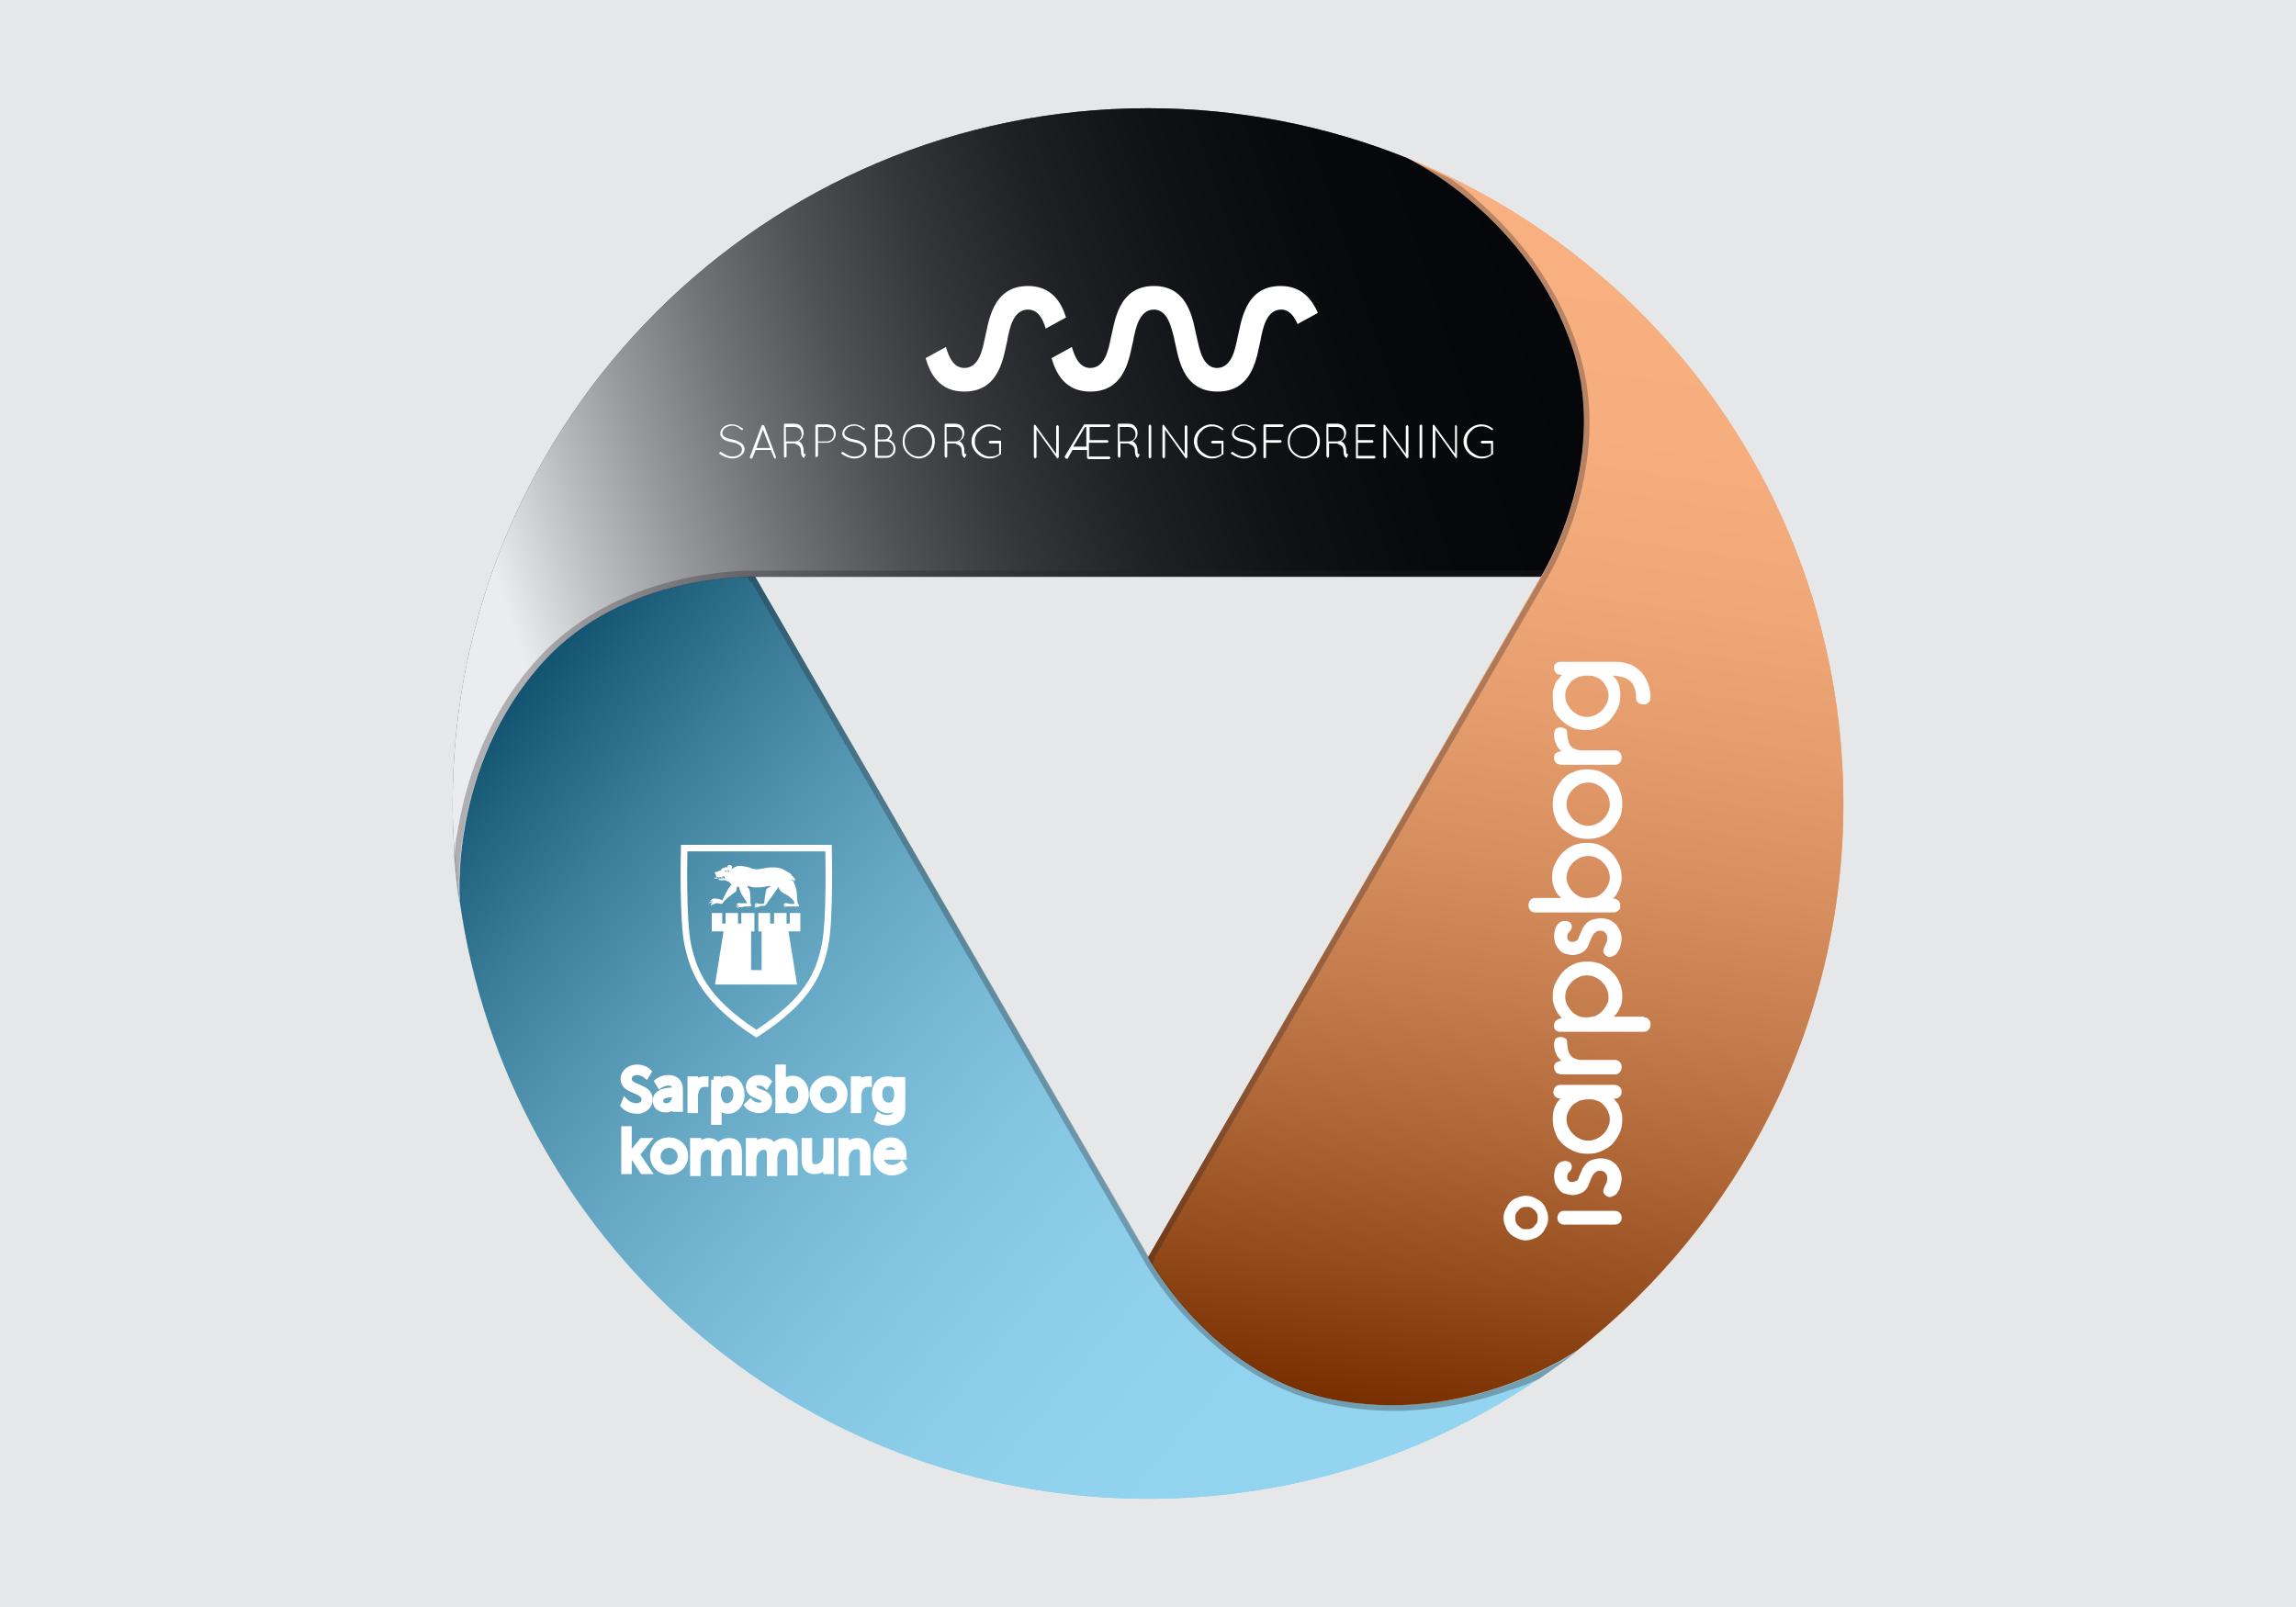
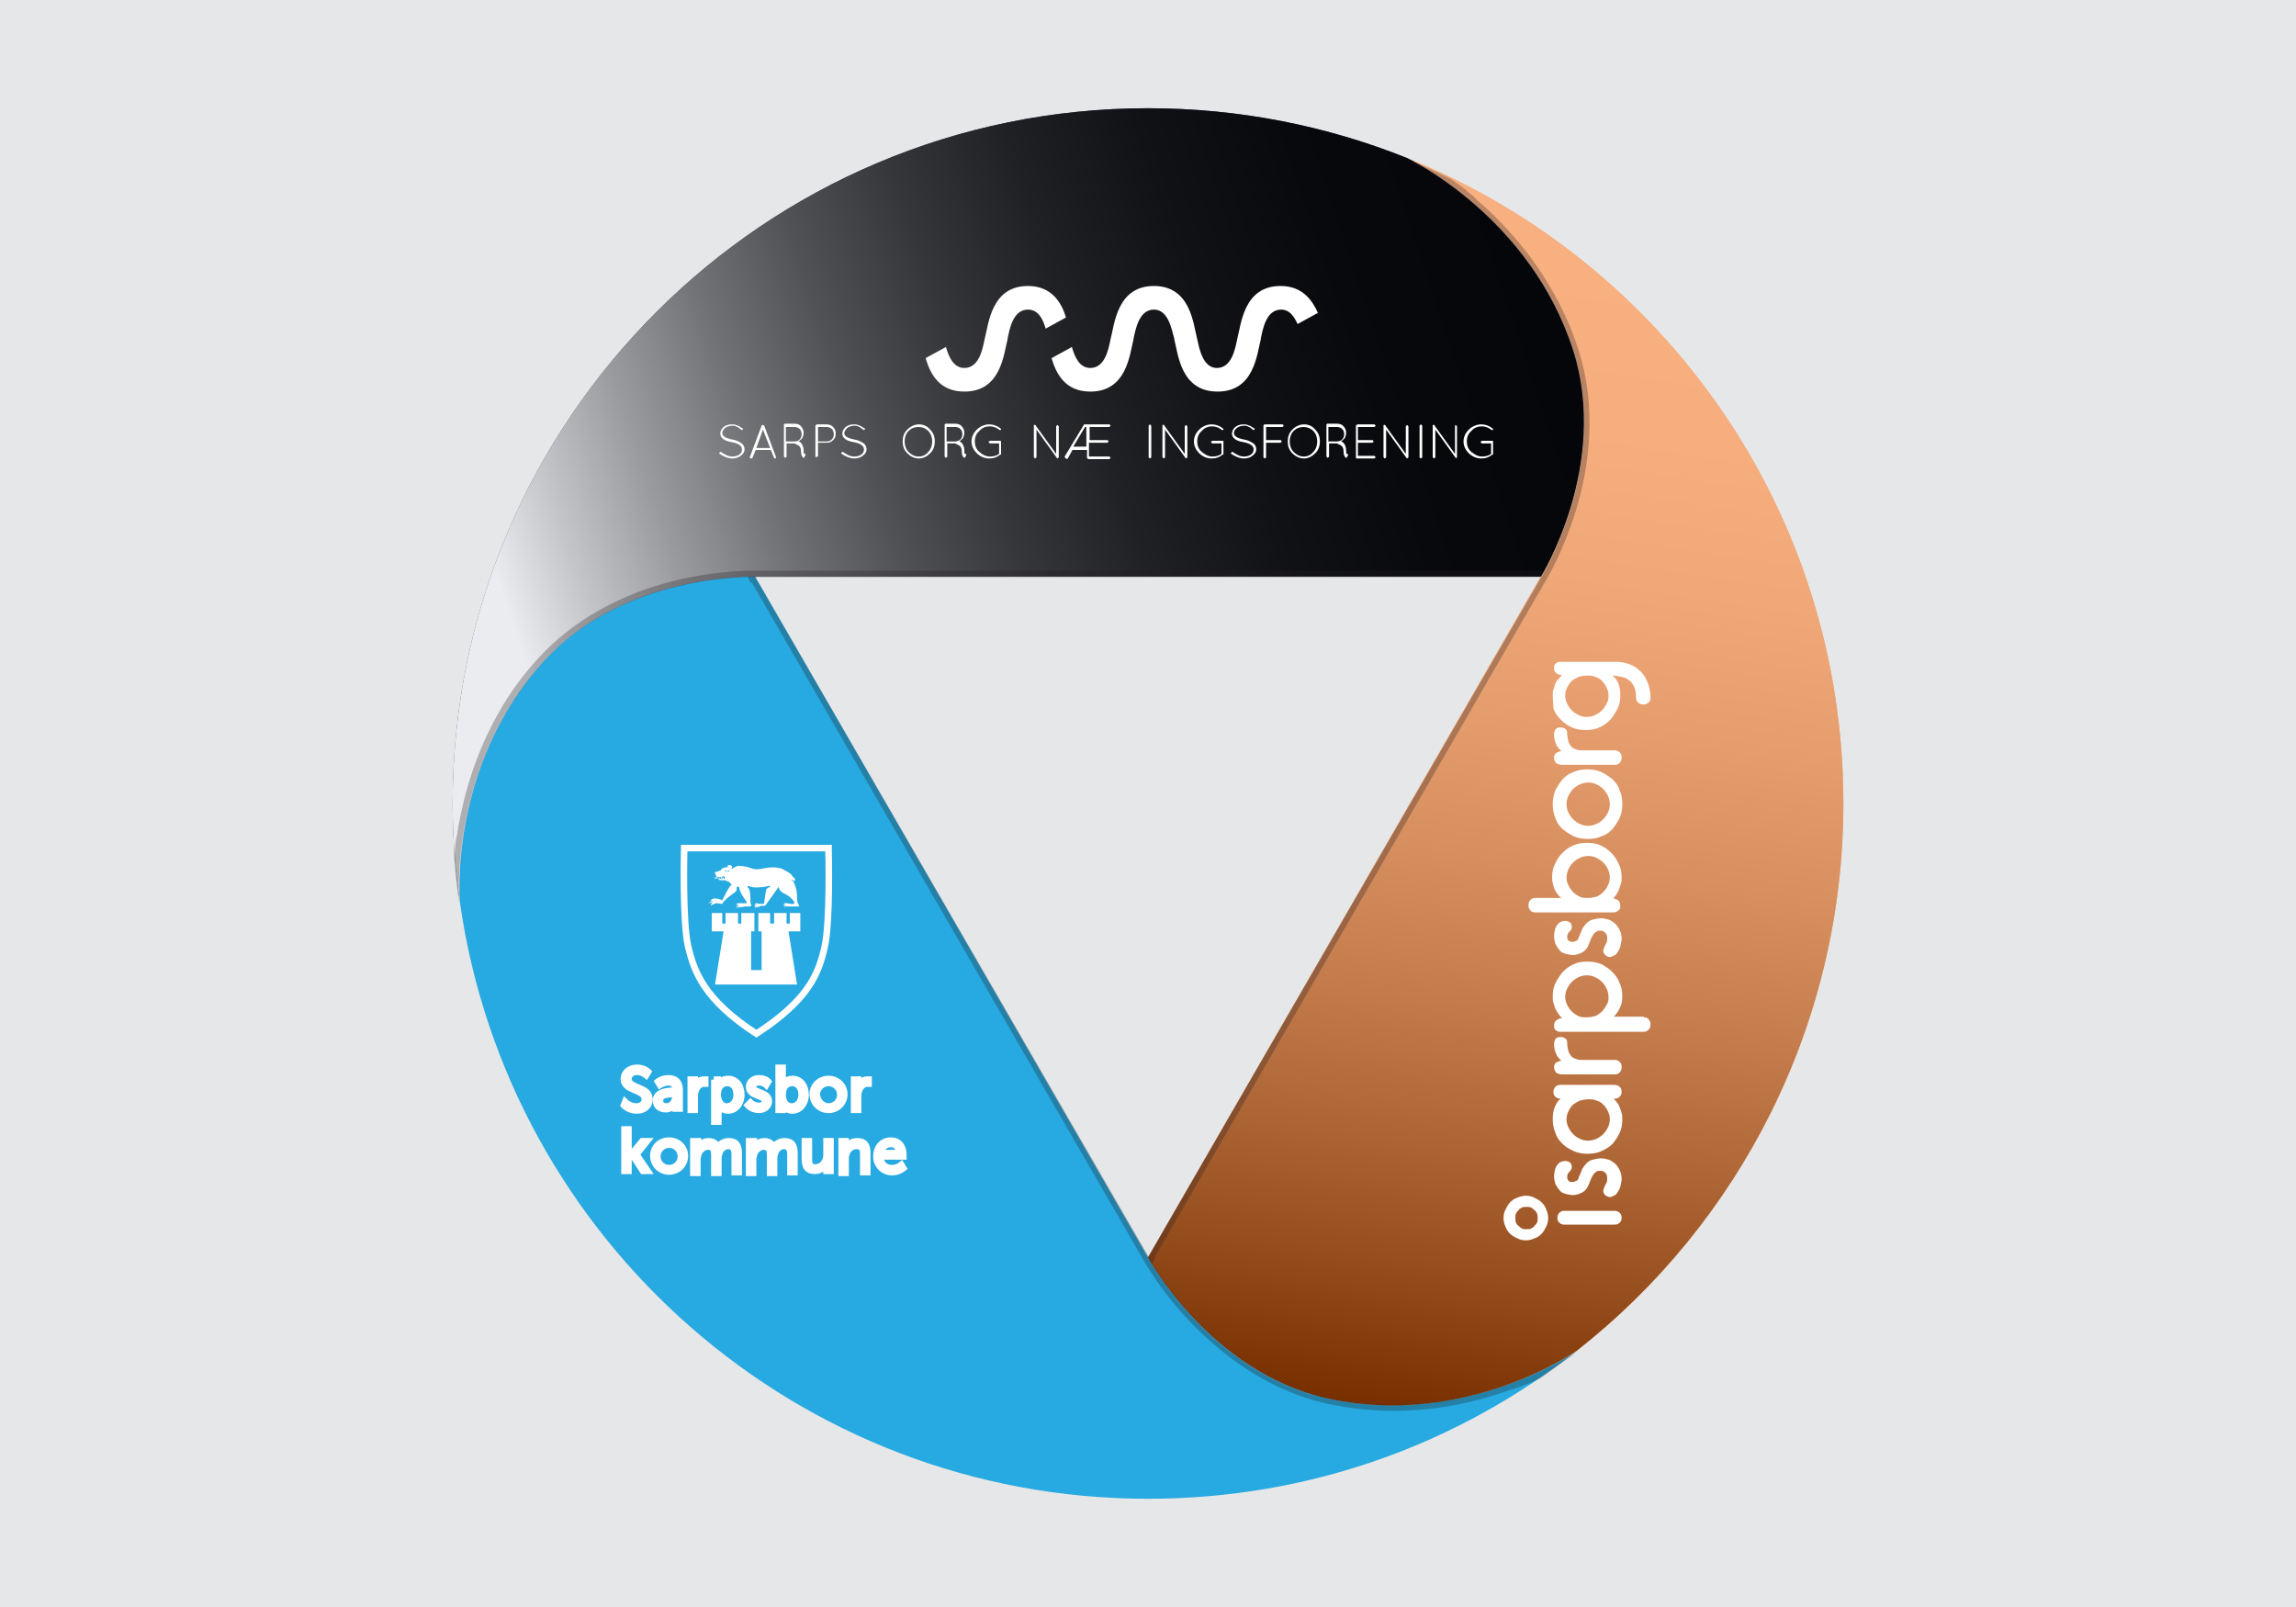
<svg xmlns="http://www.w3.org/2000/svg" version="1.1" id="Layer_1" x="0px" y="0px" viewBox="0 0 350 245" style="enable-background:new 0 0 350 245;" xml:space="preserve">
  <rect x="0" y="0" width="350" height="245" fill="#333333" stroke="none" />
  <style type="text/css">
	.st0{fill:#E6E7E8;stroke:#FFFFFF;stroke-miterlimit:10;}
	.st1{fill:#27AAE1;}
	.st2{fill:#F26101;}
	.st3{fill:#304269;}
	.st4{opacity:0.5;fill:url(#SVGID_1_);}
	.st5{opacity:0.5;fill:url(#SVGID_2_);}
	.st6{opacity:0.9;fill:url(#SVGID_3_);}
	.st7{opacity:0.3;}
	.st8{fill:#231F20;}
	.st9{fill:#FFFFFF;}
	.st10{fill-rule:evenodd;clip-rule:evenodd;fill:none;stroke:#FFFFFF;stroke-miterlimit:10;}
	.st11{fill-rule:evenodd;clip-rule:evenodd;fill:#FFFFFF;}
	.st12{fill:#231F20;stroke:#FFFFFF;stroke-miterlimit:10;}
</style>
  <rect x="-7" y="-9.5" class="st0" width="366" height="267" />
  <g>
    <path class="st1" d="M202.4,213.2c-18-3.9-27.4-21.5-27.4-21.5L115.1,87.9h0l0,0c0,0-19.9-0.7-32.3,13   c-14.5,16-12.7,36.6-12.7,36.6l0,0c7.3,51.5,51.5,91,104.9,91c24.7,0,47.4-8.4,65.4-22.6l0,0C240.4,205.9,223.5,217.7,202.4,213.2z   " />
    <path class="st2" d="M239.8,53.4c5.6,17.6-4.9,34.5-4.9,34.5l0,0h0L175,191.7c0,0,9.4,17.5,27.4,21.5c21.1,4.6,38-7.3,38-7.3l0,0   c24.7-19.4,40.6-49.6,40.6-83.4c0-44.6-27.5-82.7-66.5-98.4l0,0C214.5,24.1,233.2,32.9,239.8,53.4z" />
    <path class="st3" d="M70.1,137.5c0,0-1.8-20.6,12.7-36.6c12.4-13.7,32.3-13,32.3-13l0,0l119.8,0l0,0c0,0,10.5-16.9,4.9-34.5   c-6.6-20.5-25.3-29.3-25.3-29.3l0,0c-12.2-4.9-25.6-7.6-39.5-7.6c-58.5,0-106,47.5-106,106C69,127.6,69.4,132.6,70.1,137.5   L70.1,137.5z" />
    <g>
      <linearGradient id="SVGID_1_" gradientUnits="userSpaceOnUse" x1="586.25" y1="485.535" x2="560.534" y2="654.853" gradientTransform="matrix(-1 0 0 -1 806 701)">
        <stop offset="0" style="stop-color:#000000" />
        <stop offset="0.118" style="stop-color:#383838" />
        <stop offset="0.243" style="stop-color:#6C6C6C" />
        <stop offset="0.371" style="stop-color:#999999" />
        <stop offset="0.498" style="stop-color:#BEBEBE" />
        <stop offset="0.625" style="stop-color:#DADADA" />
        <stop offset="0.751" style="stop-color:#EFEFEF" />
        <stop offset="0.876" style="stop-color:#FBFBFB" />
        <stop offset="1" style="stop-color:#FFFFFF" />
      </linearGradient>
      <path class="st4" d="M239.8,53.4c5.6,17.6-4.9,34.5-4.9,34.5l0,0h0L175,191.7c0,0,9.4,17.5,27.4,21.5c21.1,4.6,38-7.3,38-7.3l0,0    c24.7-19.4,40.6-49.6,40.6-83.4c0-44.6-27.5-82.7-66.5-98.4l0,0C214.5,24.1,233.2,32.9,239.8,53.4z" />
      <linearGradient id="SVGID_2_" gradientUnits="userSpaceOnUse" x1="733.341" y1="587.396" x2="605.782" y2="480.198" gradientTransform="matrix(-1 0 0 -1 806 701)">
        <stop offset="0" style="stop-color:#000000" />
        <stop offset="5.019969e-02" style="stop-color:#1C1C1C" />
        <stop offset="0.153" style="stop-color:#515151" />
        <stop offset="0.261" style="stop-color:#808080" />
        <stop offset="0.37" style="stop-color:#A7A7A7" />
        <stop offset="0.482" style="stop-color:#C7C7C7" />
        <stop offset="0.598" style="stop-color:#E0E0E0" />
        <stop offset="0.719" style="stop-color:#F1F1F1" />
        <stop offset="0.848" style="stop-color:#FCFCFC" />
        <stop offset="1" style="stop-color:#FFFFFF" />
      </linearGradient>
-       <path class="st5" d="M202.4,213.2c-18-3.9-27.4-21.5-27.4-21.5L115.1,87.9h0l0,0c0,0-19.9-0.7-32.3,13    c-14.5,16-12.7,36.6-12.7,36.6l0,0c7.3,51.5,51.5,91,104.9,91c24.7,0,47.4-8.4,65.4-22.6l0,0C240.4,205.9,223.5,217.7,202.4,213.2    z" />
      <linearGradient id="SVGID_3_" gradientUnits="userSpaceOnUse" x1="572.909" y1="660.961" x2="728.993" y2="609.267" gradientTransform="matrix(-1 0 0 -1 806 701)">
        <stop offset="0" style="stop-color:#000000" />
        <stop offset="0.169" style="stop-color:#030303" />
        <stop offset="0.301" style="stop-color:#0D0D0D" />
        <stop offset="0.419" style="stop-color:#1D1D1D" />
        <stop offset="0.53" style="stop-color:#353535" />
        <stop offset="0.636" style="stop-color:#535353" />
        <stop offset="0.738" style="stop-color:#787878" />
        <stop offset="0.837" style="stop-color:#A4A4A4" />
        <stop offset="0.93" style="stop-color:#D5D5D5" />
        <stop offset="1" style="stop-color:#FFFFFF" />
      </linearGradient>
      <path class="st6" d="M70.1,137.5c0,0-1.8-20.6,12.7-36.6c12.4-13.7,32.3-13,32.3-13l0,0l119.8,0l0,0c0,0,10.5-16.9,4.9-34.5    c-6.6-20.5-25.3-29.3-25.3-29.3l0,0c-12.2-4.9-25.6-7.6-39.5-7.6c-58.5,0-106,47.5-106,106C69,127.6,69.4,132.6,70.1,137.5    L70.1,137.5z" />
    </g>
    <g class="st7">
      <path class="st8" d="M234.5,86.9c0,0-0.1,0.1-0.1,0.1l-119.3,0c-0.4,0-5.3-0.1-11.7,1.4c-6.1,1.4-14.7,4.7-21.3,11.9    c-2.3,2.5-4.3,5.2-6,8.2c-3.5,6.1-5.3,12.3-6.2,17.4c0-0.1,0-0.1,0-0.2c-0.1,0.8-0.2,1.5-0.4,2.3c-0.1,0.8-0.1,1.5-0.3,2.3    c0.2,2.4,0.4,4.9,0.8,7.3c0,0-1.2-14.5,6.9-28.6c1.6-2.7,3.5-5.4,5.8-8c12.4-13.7,32.3-13,32.3-13l119.8,0l0,0l0,0    c0,0,0.1-0.1,0.2-0.4c0.1-0.2,0.2-0.4,0.3-0.6C235.2,86.9,234.8,86.9,234.5,86.9z" />
    </g>
    <g class="st7">
      <path class="st8" d="M176.1,191.8c0,0-0.1-0.1-0.1-0.1l59.7-103.3c0.2-0.3,2.7-4.5,4.6-10.8c1.8-6,3.3-15.1,0.3-24.3    c-1-3.2-2.4-6.3-4.1-9.2c-3.5-6.1-8-10.8-11.9-14.1c0.1,0,0.1,0.1,0.2,0.1c-0.6-0.5-1.2-1-1.8-1.5c-0.6-0.4-1.2-0.9-1.8-1.3    c-2.2-1.1-4.4-2.1-6.7-3c0,0,13.2,6.2,21.3,20.2c1.6,2.7,3,5.7,4,9.1c5.6,17.6-4.9,34.5-4.9,34.5L175,191.7l0,0l0,0    c0,0,0.1,0.1,0.2,0.4c0.1,0.2,0.2,0.4,0.4,0.6C175.8,192.4,175.9,192.1,176.1,191.8z" />
    </g>
    <g class="st7">
      <path class="st8" d="M114.4,88.8c0,0,0.1,0,0.2,0l59.7,103.3c0.2,0.3,2.5,4.6,7.1,9.4c4.3,4.5,11.4,10.4,20.9,12.5    c3.3,0.7,6.7,1.1,10,1.1c7.1,0,13.3-1.5,18.2-3.3c0,0-0.1,0.1-0.1,0.1c0.7-0.3,1.4-0.5,2.2-0.8c0.7-0.3,1.4-0.6,2.1-0.9    c2-1.4,4-2.8,5.9-4.3c0,0-11.9,8.3-28.2,8.3c-3.1,0-6.4-0.3-9.9-1.1c-18-3.9-27.4-21.5-27.4-21.5L115.1,87.9h0l0,0    c0,0-0.2,0-0.4,0c-0.2,0-0.4,0-0.7,0C114.1,88.2,114.2,88.5,114.4,88.8z" />
    </g>
  </g>
  <g>
    <path class="st9" d="M229.2,185.7c0-0.5,0.1-0.9,0.3-1.3c0.2-0.4,0.4-0.8,0.7-1.1c0.3-0.3,0.7-0.6,1.1-0.7c0.4-0.2,0.9-0.3,1.3-0.3   c0.5,0,0.9,0.1,1.3,0.3c0.4,0.2,0.8,0.4,1.1,0.7c0.3,0.3,0.6,0.7,0.7,1.1c0.2,0.4,0.3,0.9,0.3,1.3c0,0.5-0.1,0.9-0.3,1.3   c-0.2,0.4-0.4,0.8-0.7,1.1c-0.3,0.3-0.7,0.6-1.1,0.7c-0.4,0.2-0.9,0.3-1.3,0.3c-0.5,0-0.9-0.1-1.3-0.3c-0.4-0.2-0.8-0.4-1.1-0.7   c-0.3-0.3-0.6-0.7-0.7-1.1C229.3,186.6,229.2,186.2,229.2,185.7z M231,185.7c0,0.2,0,0.5,0.1,0.7c0.1,0.2,0.2,0.4,0.4,0.5   c0.2,0.2,0.3,0.3,0.5,0.4c0.2,0.1,0.4,0.1,0.7,0.1c0.2,0,0.5,0,0.7-0.1c0.2-0.1,0.4-0.2,0.5-0.4c0.2-0.2,0.3-0.3,0.4-0.5   c0.1-0.2,0.1-0.4,0.1-0.7c0-0.2,0-0.5-0.1-0.7c-0.1-0.2-0.2-0.4-0.4-0.5c-0.2-0.2-0.3-0.3-0.5-0.4c-0.2-0.1-0.4-0.1-0.7-0.1   c-0.2,0-0.5,0-0.7,0.1c-0.2,0.1-0.4,0.2-0.5,0.4c-0.2,0.2-0.3,0.3-0.4,0.5C231,185.2,231,185.4,231,185.7z" />
    <path class="st9" d="M246.1,184.6c0.3,0,0.6,0.1,0.8,0.3c0.2,0.2,0.3,0.4,0.3,0.8c0,0.3-0.1,0.5-0.3,0.7c-0.2,0.2-0.4,0.3-0.8,0.3   h-7.7c-0.3,0-0.5-0.1-0.7-0.3c-0.2-0.2-0.3-0.4-0.3-0.7c0-0.3,0.1-0.6,0.3-0.8c0.2-0.2,0.4-0.3,0.7-0.3H246.1z" />
    <path class="st9" d="M246.1,165.4c0.3,0,0.6,0.1,0.8,0.3c0.2,0.2,0.3,0.4,0.3,0.8c0,0.3-0.1,0.5-0.3,0.7c-0.2,0.2-0.4,0.3-0.8,0.3   H246c0.2,0.2,0.3,0.4,0.5,0.6c0.2,0.2,0.3,0.5,0.4,0.7c0.1,0.3,0.2,0.6,0.3,0.9c0.1,0.3,0.1,0.6,0.1,0.9c0,0.8-0.1,1.5-0.4,2.1   c-0.3,0.7-0.7,1.2-1.1,1.7c-0.5,0.5-1,0.8-1.7,1.1c-0.6,0.3-1.3,0.4-2.1,0.4c-0.7,0-1.4-0.1-2.1-0.4c-0.6-0.3-1.2-0.6-1.7-1.1   c-0.5-0.5-0.9-1-1.1-1.7c-0.3-0.7-0.4-1.4-0.4-2.1c0-0.7,0.1-1.3,0.3-1.8c0.2-0.5,0.5-1,0.9-1.3c-0.3,0-0.6-0.1-0.8-0.3   c-0.2-0.2-0.3-0.4-0.3-0.7c0-0.3,0.1-0.6,0.3-0.8c0.2-0.2,0.4-0.3,0.8-0.3H246.1z M238.8,170.6c0,0.5,0.1,0.9,0.3,1.3   c0.2,0.4,0.4,0.7,0.7,1c0.3,0.3,0.6,0.5,1,0.7c0.4,0.2,0.8,0.3,1.3,0.3c0.4,0,0.9-0.1,1.3-0.3c0.4-0.2,0.7-0.4,1-0.7   c0.3-0.3,0.5-0.6,0.7-1c0.2-0.4,0.3-0.8,0.3-1.3c0-0.4-0.1-0.8-0.3-1.2c-0.2-0.4-0.4-0.7-0.7-1c-0.3-0.3-0.6-0.5-1-0.6   c-0.4-0.2-0.8-0.2-1.3-0.2c-0.4,0-0.9,0.1-1.3,0.2c-0.4,0.2-0.7,0.4-1,0.6c-0.3,0.3-0.5,0.6-0.7,1   C238.9,169.8,238.8,170.2,238.8,170.6z" />
    <path class="st9" d="M236.9,162.7c0-0.3,0.1-0.5,0.3-0.7c0.2-0.1,0.4-0.2,0.8-0.3c-0.4-0.4-0.7-0.7-0.8-1.1   c-0.2-0.4-0.3-0.9-0.3-1.4c0-0.3,0.1-0.6,0.2-0.8c0.2-0.2,0.4-0.3,0.8-0.3c0.3,0,0.5,0.1,0.7,0.2c0.2,0.1,0.3,0.4,0.3,0.7   c0,0.5,0.1,0.9,0.2,1.3c0.1,0.3,0.3,0.6,0.5,0.8c0.2,0.2,0.5,0.3,0.8,0.4c0.3,0.1,0.6,0.1,1,0.1h4.8c0.3,0,0.5,0.1,0.7,0.3   c0.2,0.2,0.3,0.4,0.3,0.8c0,0.3-0.1,0.6-0.3,0.8c-0.2,0.2-0.4,0.3-0.7,0.3h-8.1c-0.3,0-0.6-0.1-0.8-0.2   C237,163.3,236.9,163,236.9,162.7z" />
    <path class="st9" d="M250.6,155.1c0.3,0,0.6,0.1,0.7,0.3c0.2,0.2,0.3,0.4,0.3,0.8c0,0.3-0.1,0.6-0.3,0.8c-0.2,0.2-0.4,0.3-0.7,0.3   h-12.8c-0.3,0-0.5-0.1-0.7-0.3c-0.2-0.2-0.2-0.4-0.2-0.6c0-0.4,0.1-0.6,0.3-0.8c0.2-0.2,0.5-0.3,0.9-0.4c-0.2-0.2-0.4-0.4-0.5-0.6   c-0.2-0.2-0.3-0.5-0.5-0.8c-0.1-0.3-0.2-0.6-0.3-0.9c-0.1-0.3-0.1-0.6-0.1-1c0-0.7,0.1-1.4,0.4-2c0.3-0.6,0.7-1.2,1.1-1.7   c0.5-0.5,1-0.9,1.7-1.2c0.6-0.3,1.3-0.4,2.1-0.4c0.7,0,1.4,0.1,2.1,0.4c0.6,0.3,1.2,0.7,1.7,1.2c0.5,0.5,0.9,1.1,1.1,1.7   c0.3,0.6,0.4,1.3,0.4,2c0,0.7-0.1,1.3-0.4,1.8c-0.2,0.5-0.5,0.9-0.9,1.3H250.6z M245.2,152c0-0.4-0.1-0.9-0.3-1.3   c-0.2-0.4-0.4-0.7-0.7-1c-0.3-0.3-0.6-0.5-1-0.7c-0.4-0.2-0.8-0.3-1.3-0.3s-0.9,0.1-1.3,0.3c-0.4,0.2-0.7,0.4-1,0.7   c-0.3,0.3-0.5,0.6-0.7,1c-0.2,0.4-0.3,0.8-0.3,1.3c0,0.4,0.1,0.8,0.3,1.2c0.2,0.4,0.4,0.7,0.7,1c0.3,0.3,0.6,0.5,1,0.7   c0.4,0.2,0.8,0.2,1.3,0.2c0.4,0,0.9-0.1,1.3-0.2c0.4-0.2,0.7-0.4,1-0.7c0.3-0.3,0.5-0.6,0.7-1C245.2,152.8,245.2,152.4,245.2,152z" />
    <path class="st9" d="M240.7,142.8c0.2-0.5,0.4-0.8,0.5-1.2c0.2-0.3,0.4-0.6,0.6-0.8c0.3-0.3,0.6-0.5,1-0.6c0.4-0.1,0.8-0.2,1.3-0.2   c0.4,0,0.8,0.1,1.1,0.2c0.4,0.1,0.7,0.4,1,0.6c0.3,0.3,0.5,0.6,0.7,1c0.2,0.4,0.3,0.8,0.3,1.3c0,0.4-0.1,0.8-0.2,1.2   c-0.1,0.4-0.3,0.7-0.5,1c-0.1,0.2-0.3,0.3-0.5,0.4c-0.2,0.1-0.4,0.2-0.6,0.2c-0.2,0-0.5-0.1-0.7-0.3c-0.2-0.2-0.3-0.4-0.3-0.6   c0-0.2,0.1-0.4,0.2-0.7c0.1-0.2,0.2-0.4,0.3-0.6c0.1-0.2,0.1-0.4,0.1-0.7c0-0.4-0.1-0.6-0.3-0.8c-0.2-0.2-0.4-0.3-0.7-0.3   c-0.3,0-0.5,0-0.6,0.1c-0.1,0.1-0.3,0.2-0.4,0.3c-0.2,0.3-0.4,0.6-0.5,0.9c-0.1,0.3-0.3,0.7-0.4,1c-0.2,0.4-0.5,0.8-0.9,1   c-0.4,0.2-0.9,0.4-1.4,0.4c-0.4,0-0.8-0.1-1.2-0.2c-0.4-0.1-0.7-0.3-0.9-0.6c-0.3-0.3-0.4-0.6-0.6-0.9c-0.1-0.4-0.2-0.7-0.2-1.2   c0-0.4,0.1-0.8,0.2-1.2c0.2-0.4,0.4-0.7,0.7-0.9c0.2-0.1,0.5-0.2,0.8-0.2c0.3,0,0.5,0.1,0.7,0.2c0.2,0.2,0.3,0.4,0.3,0.7   c0,0.1,0,0.3-0.1,0.4c-0.1,0.1-0.1,0.2-0.2,0.3c-0.3,0.2-0.4,0.5-0.4,0.9c0,0.2,0.1,0.4,0.2,0.5c0.1,0.1,0.4,0.2,0.6,0.2   c0.3,0,0.4-0.1,0.6-0.2C240.4,143.5,240.6,143.2,240.7,142.8z" />
    <path class="st9" d="M240.7,179.4c0.2-0.5,0.4-0.8,0.5-1.2c0.2-0.3,0.4-0.6,0.6-0.8c0.3-0.3,0.6-0.5,1-0.6c0.4-0.1,0.8-0.2,1.3-0.2   c0.4,0,0.8,0.1,1.1,0.2c0.4,0.1,0.7,0.4,1,0.6c0.3,0.3,0.5,0.6,0.7,1c0.2,0.4,0.3,0.8,0.3,1.3c0,0.4-0.1,0.8-0.2,1.2   c-0.1,0.4-0.3,0.7-0.5,1c-0.1,0.2-0.3,0.3-0.5,0.4c-0.2,0.1-0.4,0.2-0.6,0.2c-0.2,0-0.5-0.1-0.7-0.3c-0.2-0.2-0.3-0.4-0.3-0.6   c0-0.2,0.1-0.4,0.2-0.7c0.1-0.2,0.2-0.4,0.3-0.6c0.1-0.2,0.1-0.4,0.1-0.7c0-0.4-0.1-0.6-0.3-0.8c-0.2-0.2-0.4-0.3-0.7-0.3   c-0.3,0-0.5,0-0.6,0.1c-0.1,0.1-0.3,0.2-0.4,0.3c-0.2,0.3-0.4,0.6-0.5,0.9c-0.1,0.3-0.3,0.7-0.4,1c-0.2,0.4-0.5,0.8-0.9,1   c-0.4,0.2-0.9,0.4-1.4,0.4c-0.4,0-0.8-0.1-1.2-0.2c-0.4-0.1-0.7-0.3-0.9-0.6c-0.3-0.3-0.4-0.6-0.6-0.9c-0.1-0.4-0.2-0.7-0.2-1.2   c0-0.4,0.1-0.8,0.2-1.2c0.2-0.4,0.4-0.7,0.7-0.9c0.2-0.1,0.5-0.2,0.8-0.2c0.3,0,0.5,0.1,0.7,0.2c0.2,0.2,0.3,0.4,0.3,0.7   c0,0.1,0,0.3-0.1,0.4c-0.1,0.1-0.1,0.2-0.2,0.3c-0.3,0.2-0.4,0.5-0.4,0.9c0,0.2,0.1,0.4,0.2,0.5c0.1,0.2,0.4,0.2,0.6,0.2   c0.3,0,0.4-0.1,0.6-0.2C240.4,180.1,240.6,179.8,240.7,179.4z" />
    <path class="st9" d="M238,136.9c-0.4-0.3-0.7-0.7-1-1.3c-0.2-0.5-0.4-1.1-0.4-1.8c0-0.7,0.1-1.4,0.4-2c0.3-0.6,0.6-1.2,1.1-1.7   c0.5-0.5,1-0.9,1.7-1.2c0.7-0.3,1.4-0.4,2.1-0.4c0.8,0,1.5,0.1,2.1,0.4c0.7,0.3,1.2,0.7,1.7,1.2c0.5,0.5,0.8,1.1,1.1,1.7   c0.3,0.6,0.4,1.3,0.4,2c0,0.3,0,0.6-0.1,0.9c-0.1,0.3-0.2,0.6-0.3,0.9c-0.1,0.3-0.3,0.5-0.4,0.8c-0.2,0.2-0.3,0.4-0.5,0.6   c0.3,0,0.6,0.1,0.8,0.3c0.2,0.2,0.3,0.4,0.3,0.9c0,0.3-0.1,0.5-0.3,0.6c-0.2,0.2-0.4,0.3-0.7,0.3H234c-0.3,0-0.6-0.1-0.7-0.3   c-0.2-0.2-0.3-0.4-0.3-0.8c0-0.3,0.1-0.6,0.3-0.8c0.2-0.2,0.4-0.3,0.7-0.3H238z M238.8,133.8c0,0.4,0.1,0.8,0.3,1.2   c0.2,0.4,0.4,0.7,0.7,1c0.3,0.3,0.6,0.5,1,0.7c0.4,0.2,0.8,0.2,1.3,0.2c0.4,0,0.9-0.1,1.3-0.2c0.4-0.2,0.7-0.4,1-0.7   c0.3-0.3,0.5-0.6,0.7-1c0.2-0.4,0.3-0.8,0.3-1.2c0-0.4-0.1-0.9-0.3-1.3c-0.2-0.4-0.4-0.7-0.7-1c-0.3-0.3-0.6-0.5-1-0.7   c-0.4-0.2-0.8-0.3-1.3-0.3c-0.4,0-0.9,0.1-1.3,0.3c-0.4,0.2-0.7,0.4-1,0.7c-0.3,0.3-0.5,0.6-0.7,1   C238.9,133,238.8,133.4,238.8,133.8z" />
    <path class="st9" d="M236.7,122.6c0-0.7,0.1-1.4,0.4-2.1c0.3-0.6,0.7-1.2,1.1-1.7c0.5-0.5,1-0.9,1.7-1.1c0.6-0.3,1.3-0.4,2.1-0.4   c0.7,0,1.4,0.1,2.1,0.4c0.6,0.3,1.2,0.7,1.7,1.1c0.5,0.5,0.9,1,1.1,1.7c0.3,0.6,0.4,1.3,0.4,2.1c0,0.7-0.1,1.4-0.4,2.1   c-0.3,0.6-0.7,1.2-1.1,1.7c-0.5,0.5-1,0.9-1.7,1.1c-0.6,0.3-1.3,0.4-2.1,0.4c-0.7,0-1.4-0.1-2.1-0.4c-0.6-0.3-1.2-0.7-1.7-1.1   c-0.5-0.5-0.9-1-1.1-1.7C236.8,124,236.7,123.3,236.7,122.6z M238.8,122.6c0,0.5,0.1,0.9,0.3,1.3c0.2,0.4,0.4,0.7,0.7,1   c0.3,0.3,0.6,0.5,1,0.7c0.4,0.2,0.8,0.3,1.3,0.3c0.4,0,0.9-0.1,1.3-0.3c0.4-0.2,0.7-0.4,1-0.7c0.3-0.3,0.5-0.6,0.7-1   c0.2-0.4,0.3-0.8,0.3-1.3c0-0.4-0.1-0.9-0.3-1.3c-0.2-0.4-0.4-0.7-0.7-1c-0.3-0.3-0.6-0.5-1-0.7c-0.4-0.2-0.8-0.3-1.3-0.3   c-0.4,0-0.9,0.1-1.3,0.3c-0.4,0.2-0.7,0.4-1,0.7c-0.3,0.3-0.5,0.6-0.7,1C238.9,121.7,238.8,122.1,238.8,122.6z" />
    <path class="st9" d="M236.9,115.5c0-0.3,0.1-0.5,0.3-0.7c0.2-0.1,0.4-0.2,0.8-0.3c-0.4-0.4-0.7-0.7-0.8-1.1   c-0.2-0.4-0.3-0.9-0.3-1.4c0-0.3,0.1-0.6,0.2-0.8c0.2-0.2,0.4-0.3,0.8-0.3c0.3,0,0.5,0.1,0.7,0.2c0.2,0.1,0.3,0.4,0.3,0.7   c0,0.5,0.1,0.9,0.2,1.3c0.1,0.3,0.3,0.6,0.5,0.8c0.2,0.2,0.5,0.3,0.8,0.4c0.3,0.1,0.6,0.1,1,0.1h4.8c0.3,0,0.5,0.1,0.7,0.3   c0.2,0.2,0.3,0.4,0.3,0.8c0,0.3-0.1,0.6-0.3,0.8c-0.2,0.2-0.4,0.3-0.7,0.3h-8.1c-0.3,0-0.6-0.1-0.8-0.2   C237,116.1,236.9,115.9,236.9,115.5z" />
    <path class="st9" d="M236.7,106c0-0.3,0-0.6,0.1-0.9c0.1-0.3,0.2-0.6,0.3-0.9c0.1-0.3,0.3-0.5,0.5-0.7c0.2-0.2,0.3-0.4,0.5-0.6   c-0.4,0-0.7-0.1-0.9-0.3c-0.2-0.2-0.3-0.4-0.3-0.8c0-0.3,0.1-0.5,0.2-0.6c0.2-0.2,0.4-0.3,0.7-0.3h8.5c0.7,0,1.3,0.1,1.9,0.3   c0.6,0.2,1.2,0.5,1.7,1c0.5,0.4,0.9,1,1.2,1.7c0.3,0.7,0.5,1.5,0.5,2.4c0,0.4-0.1,0.7-0.3,0.8c-0.2,0.2-0.4,0.3-0.8,0.3   c-0.3,0-0.6-0.1-0.8-0.3c-0.2-0.2-0.3-0.4-0.3-0.8c0-0.6-0.1-1.2-0.3-1.6c-0.2-0.4-0.4-0.8-0.8-1c-0.3-0.3-0.7-0.4-1.1-0.5   c-0.4-0.1-0.9-0.2-1.4-0.2c0.4,0.3,0.7,0.7,0.9,1.2c0.2,0.5,0.3,1.1,0.3,1.8c0,0.7-0.1,1.4-0.4,2c-0.3,0.6-0.7,1.2-1.1,1.7   c-0.5,0.5-1,0.9-1.7,1.2c-0.6,0.3-1.3,0.4-2.1,0.4c-0.7,0-1.4-0.1-2.1-0.4c-0.6-0.3-1.2-0.7-1.7-1.2c-0.5-0.5-0.9-1.1-1.1-1.7   C236.8,107.3,236.7,106.6,236.7,106z M245.2,106c0-0.4-0.1-0.8-0.3-1.2c-0.2-0.4-0.4-0.7-0.7-1c-0.3-0.3-0.6-0.5-1-0.6   c-0.4-0.2-0.8-0.2-1.3-0.2s-0.9,0.1-1.3,0.2c-0.4,0.2-0.7,0.4-1,0.6c-0.3,0.3-0.5,0.6-0.7,1c-0.2,0.4-0.3,0.8-0.3,1.2   c0,0.5,0.1,0.9,0.3,1.3c0.2,0.4,0.4,0.7,0.7,1c0.3,0.3,0.6,0.5,1,0.7c0.4,0.2,0.8,0.3,1.3,0.3s0.9-0.1,1.3-0.3   c0.4-0.2,0.7-0.4,1-0.7c0.3-0.3,0.5-0.6,0.7-1C245.2,106.8,245.2,106.4,245.2,106z" />
  </g>
  <g>
    <g>
      <path class="st9" d="M156.7,43.6c-5.6,0-6,5.8-6.6,8.1h0c-0.3,1.4-0.8,4.4-3.1,4.4c-1.7,0-2.4-1.8-2.8-3.2l-3.1,1.7    c0.7,2.4,2.1,5.1,5.9,5.1c5.6,0,6-5.7,6.6-8l0-0.1c0.3-1.4,0.8-4.4,3.1-4.4c1.6,0,2.3,1.5,2.7,2.9l3.1-1.7    C161.8,46.1,160.3,43.6,156.7,43.6" />
      <path class="st9" d="M195.2,43.6c-5.6,0-6,5.8-6.6,8.1h0c-0.3,1.4-0.8,4.4-3.1,4.4c0,0,0,0-0.1,0c-2.1-0.1-2.6-3.1-2.9-4.4h0    c-0.6-2.3-1-8.1-6.6-8.1c0,0,0,0,0,0c-5.6,0-6,5.8-6.6,8.1h0c-0.3,1.4-0.8,4.4-3.1,4.4c-1.7,0-2.4-1.8-2.8-3.2l-3.1,1.7    c0.7,2.4,2.1,5.1,5.9,5.1c5.6,0,6-5.7,6.6-8l0-0.1c0.3-1.3,0.8-4.4,3.1-4.4c2.2,0,2.7,3,3.1,4.4l0,0.1c0.6,2.3,1,8,6.6,8    s6-5.7,6.6-8l0-0.1c0.3-1.4,0.8-4.4,3.1-4.4c1.3,0,2,1.1,2.5,2.2l3.1-1.7C200,45.7,198.5,43.6,195.2,43.6" />
    </g>
    <g>
      <path class="st9" d="M161.1,69.8l-3.1-4.3v4.2c0,0,0,0.1-0.1,0.1c0,0-0.1,0.1-0.1,0.1c0,0-0.1,0-0.1-0.1c0,0-0.1-0.1-0.1-0.1V65    c0-0.1,0-0.1,0-0.2c0.1,0,0.1-0.1,0.2,0c0.1,0,0.1,0,0.1,0.1l3.1,4.3V65c0,0,0-0.1,0.1-0.1c0,0,0.1-0.1,0.1-0.1c0,0,0.1,0,0.1,0.1    c0,0,0.1,0.1,0.1,0.1v4.7c0,0,0,0.1-0.1,0.1c0,0-0.1,0.1-0.1,0.1C161.2,69.9,161.1,69.9,161.1,69.8L161.1,69.8z" />
      <path class="st9" d="M163.6,68.1h2v-3h-0.2L163.6,68.1z M162.5,69.9c-0.1,0-0.1,0-0.1-0.1c0,0-0.1-0.1-0.1-0.1c0,0,0-0.1,0-0.1    l2.9-4.8c0-0.1,0.1-0.1,0.2-0.1h3.7c0,0,0.1,0,0.1,0.1c0,0,0.1,0.1,0.1,0.1c0,0,0,0.1-0.1,0.1c0,0-0.1,0.1-0.1,0.1h-3v2h2.7    c0,0,0.1,0,0.1,0.1c0,0,0.1,0.1,0.1,0.1c0,0,0,0.1-0.1,0.1c0,0-0.1,0.1-0.1,0.1H166v2.1h3.1c0,0,0.1,0,0.1,0.1    c0,0,0.1,0.1,0.1,0.1c0,0,0,0.1-0.1,0.1c0,0-0.1,0.1-0.1,0.1h-3.2c0,0-0.1,0-0.1-0.1c0,0-0.1-0.1-0.1-0.1v-1.2h-2.2l-0.8,1.4    C162.6,69.9,162.5,69.9,162.5,69.9" />
-       <path class="st9" d="M172.8,67c0.2-0.2,0.3-0.5,0.3-0.8c0-0.3-0.1-0.6-0.3-0.8c-0.2-0.2-0.5-0.3-0.8-0.3h-1.3v2.2h1.3    C172.3,67.3,172.6,67.2,172.8,67 M173.5,69.8c-0.3,0-0.5-0.4-0.5-1.1c0-0.3-0.1-0.6-0.4-0.8c-0.2-0.1-0.4-0.2-0.6-0.3c0,0,0,0,0,0    h-1.2v2c0,0,0,0.1-0.1,0.1c0,0-0.1,0.1-0.1,0.1c0,0-0.1,0-0.1-0.1c0,0-0.1-0.1-0.1-0.1v-4.8c0,0,0-0.1,0-0.1c0,0,0.1-0.1,0.1-0.1    h1.5c0.4,0,0.8,0.1,1,0.4c0.3,0.3,0.4,0.6,0.4,1c0,0.3-0.1,0.6-0.2,0.8c-0.2,0.2-0.4,0.4-0.6,0.5l0.1,0c0.2,0.1,0.4,0.3,0.5,0.5    s0.2,0.5,0.2,0.8c0,0.3,0,0.5,0.1,0.6c0.1,0,0.2,0,0.2,0.1c0,0.1,0,0.2-0.1,0.2L173.5,69.8L173.5,69.8L173.5,69.8z" />
      <path class="st9" d="M175.1,69.7v-4.8c0,0,0-0.1,0.1-0.1c0,0,0.1-0.1,0.1-0.1c0,0,0.1,0,0.1,0.1s0.1,0.1,0.1,0.1v4.8    c0,0,0,0.1-0.1,0.1c0,0-0.1,0.1-0.1,0.1c0,0-0.1,0-0.1-0.1C175.1,69.8,175.1,69.8,175.1,69.7" />
      <path class="st9" d="M180.7,69.8l-3.1-4.3v4.2c0,0,0,0.1-0.1,0.1c0,0-0.1,0.1-0.1,0.1c0,0-0.1,0-0.1-0.1c0,0-0.1-0.1-0.1-0.1V65    c0-0.1,0-0.1,0-0.2c0.1,0,0.1-0.1,0.2,0c0.1,0,0.1,0,0.1,0.1l3.1,4.3V65c0,0,0-0.1,0.1-0.1c0,0,0.1-0.1,0.1-0.1s0.1,0,0.1,0.1    c0,0,0.1,0.1,0.1,0.1v4.7c0,0,0,0.1-0.1,0.1c0,0-0.1,0.1-0.1,0.1S180.7,69.9,180.7,69.8L180.7,69.8z" />
      <path class="st9" d="M186.2,67.6h-1.4c-0.1,0-0.1,0-0.1-0.1c0,0-0.1-0.1-0.1-0.1c0-0.1,0-0.1,0.1-0.1c0,0,0.1-0.1,0.1-0.1h1.6    c0,0,0.1,0,0.1,0.1c0,0,0,0.1,0,0.1v1.8c0,0.1,0,0.1-0.1,0.1c-0.5,0.4-1,0.6-1.7,0.6c-0.7,0-1.4-0.3-1.9-0.8    c-0.5-0.5-0.8-1.1-0.8-1.8s0.3-1.3,0.8-1.8c0.5-0.5,1.2-0.8,1.9-0.8c0.6,0,1.2,0.2,1.7,0.6c0,0,0.1,0.1,0.1,0.1c0,0.1,0,0.1,0,0.1    c-0.1,0.1-0.2,0.1-0.3,0c-0.4-0.3-0.9-0.5-1.4-0.5c-0.6,0-1.2,0.2-1.6,0.7c-0.5,0.4-0.7,1-0.7,1.6c0,0.6,0.2,1.2,0.7,1.6    c0.5,0.4,1,0.7,1.6,0.7c0.5,0,1-0.1,1.4-0.4V67.6z" />
      <path class="st9" d="M188.1,66c0,0.5,0.5,0.8,1.5,1h0c0.6,0.1,1,0.3,1.3,0.5c0.4,0.2,0.6,0.6,0.6,1c0,0.4-0.2,0.7-0.6,1    c-0.4,0.3-0.8,0.4-1.3,0.4c-0.6,0-1.3-0.3-1.9-0.7c-0.1-0.1-0.1-0.1,0-0.2c0,0,0.1-0.1,0.1-0.1c0,0,0.1,0,0.1,0    c0.6,0.4,1.1,0.7,1.7,0.7c0.5,0,0.8-0.1,1.1-0.3c0.3-0.2,0.4-0.5,0.4-0.8c0-0.5-0.5-0.9-1.6-1.1h0c-1.2-0.2-1.7-0.7-1.7-1.3    c0-0.4,0.2-0.7,0.5-1c0.4-0.3,0.8-0.4,1.3-0.4c0.2,0,0.4,0,0.6,0.1c0.2,0.1,0.4,0.1,0.5,0.2c0.1,0.1,0.3,0.2,0.5,0.3    c0.1,0.1,0.1,0.1,0,0.2c-0.1,0.1-0.1,0.1-0.2,0c-0.2-0.1-0.3-0.2-0.4-0.3c-0.1-0.1-0.3-0.1-0.4-0.2c-0.2-0.1-0.4-0.1-0.5-0.1    c-0.4,0-0.8,0.1-1.1,0.3C188.2,65.5,188.1,65.8,188.1,66" />
      <path class="st9" d="M192.6,69.7v-4.8c0-0.1,0.1-0.2,0.2-0.2h2.7c0,0,0.1,0,0.1,0.1c0,0,0.1,0.1,0.1,0.1c0,0,0,0.1-0.1,0.1    c0,0-0.1,0.1-0.1,0.1H193v2h2.2c0.1,0,0.1,0,0.1,0.1c0,0,0.1,0.1,0.1,0.1s0,0.1-0.1,0.1c0,0-0.1,0.1-0.1,0.1H193v2.2    c0,0,0,0.1-0.1,0.1c0,0-0.1,0.1-0.1,0.1c0,0-0.1,0-0.1-0.1C192.6,69.8,192.6,69.8,192.6,69.7" />
      <path class="st9" d="M198.7,65.1c-0.6,0-1.1,0.2-1.5,0.6c-0.4,0.4-0.6,1-0.6,1.6c0,0.6,0.2,1.2,0.6,1.6c0.4,0.4,0.9,0.7,1.5,0.7    s1.1-0.2,1.5-0.7c0.4-0.4,0.6-1,0.6-1.6c0-0.6-0.2-1.2-0.6-1.6C199.8,65.3,199.3,65.1,198.7,65.1 M196.3,67.3    c0-0.7,0.2-1.3,0.7-1.8c0.5-0.5,1.1-0.8,1.8-0.8c0.7,0,1.3,0.3,1.7,0.8c0.5,0.5,0.7,1.1,0.7,1.8c0,0.7-0.2,1.3-0.7,1.8    c-0.5,0.5-1.1,0.8-1.7,0.8c-0.7,0-1.3-0.3-1.8-0.8C196.5,68.6,196.3,68,196.3,67.3" />
      <path class="st9" d="M204.6,67c0.2-0.2,0.3-0.5,0.3-0.8c0-0.3-0.1-0.6-0.3-0.8c-0.2-0.2-0.5-0.3-0.8-0.3h-1.3v2.2h1.3    C204.1,67.3,204.4,67.2,204.6,67 M205.3,69.8c-0.3,0-0.5-0.4-0.5-1.1c0-0.3-0.1-0.6-0.4-0.8c-0.2-0.1-0.4-0.2-0.6-0.3c0,0,0,0,0,0    h-1.2v2c0,0,0,0.1-0.1,0.1c0,0-0.1,0.1-0.1,0.1c0,0-0.1,0-0.1-0.1c0,0-0.1-0.1-0.1-0.1v-4.8c0,0,0-0.1,0-0.1c0,0,0.1-0.1,0.1-0.1    h1.5c0.4,0,0.8,0.1,1,0.4c0.3,0.3,0.4,0.6,0.4,1c0,0.3-0.1,0.6-0.2,0.8c-0.2,0.2-0.4,0.4-0.6,0.5l0.1,0c0.2,0.1,0.4,0.3,0.5,0.5    c0.1,0.2,0.2,0.5,0.2,0.8c0,0.3,0,0.5,0.1,0.6c0.1,0,0.2,0,0.2,0.1c0,0.1,0,0.2-0.1,0.2L205.3,69.8L205.3,69.8L205.3,69.8z" />
      <path class="st9" d="M206.7,69.7v-4.8c0,0,0-0.1,0.1-0.1c0,0,0.1-0.1,0.1-0.1h2.6c0,0,0.1,0,0.1,0.1c0,0,0.1,0.1,0.1,0.1    c0,0.1,0,0.1-0.1,0.1c0,0-0.1,0.1-0.1,0.1h-2.5v2h2.2c0,0,0.1,0,0.1,0.1c0,0,0.1,0.1,0.1,0.1s0,0.1-0.1,0.1c0,0-0.1,0.1-0.1,0.1    h-2.2v2h2.5c0,0,0.1,0,0.1,0.1c0,0,0.1,0.1,0.1,0.1c0,0.1,0,0.1-0.1,0.1c0,0-0.1,0.1-0.1,0.1h-2.7c0,0-0.1,0-0.1-0.1    C206.7,69.8,206.7,69.8,206.7,69.7" />
      <path class="st9" d="M214.4,69.8l-3.1-4.3v4.2c0,0,0,0.1-0.1,0.1c0,0-0.1,0.1-0.1,0.1c0,0-0.1,0-0.1-0.1c0,0-0.1-0.1-0.1-0.1V65    c0-0.1,0-0.1,0-0.2c0.1,0,0.1-0.1,0.2,0c0.1,0,0.1,0,0.1,0.1l3.1,4.3V65c0,0,0-0.1,0.1-0.1c0,0,0.1-0.1,0.1-0.1c0,0,0.1,0,0.1,0.1    c0,0,0.1,0.1,0.1,0.1v4.7c0,0,0,0.1-0.1,0.1c0,0-0.1,0.1-0.1,0.1C214.5,69.9,214.4,69.9,214.4,69.8L214.4,69.8z" />
      <path class="st9" d="M216.4,69.7v-4.8c0,0,0-0.1,0.1-0.1c0,0,0.1-0.1,0.1-0.1c0,0,0.1,0,0.1,0.1c0,0,0.1,0.1,0.1,0.1v4.8    c0,0,0,0.1-0.1,0.1c0,0-0.1,0.1-0.1,0.1c0,0-0.1,0-0.1-0.1C216.4,69.8,216.4,69.8,216.4,69.7" />
      <path class="st9" d="M221.9,69.8l-3.1-4.3v4.2c0,0,0,0.1-0.1,0.1c0,0-0.1,0.1-0.1,0.1c0,0-0.1,0-0.1-0.1c0,0-0.1-0.1-0.1-0.1V65    c0-0.1,0-0.1,0-0.2c0.1,0,0.1-0.1,0.2,0c0.1,0,0.1,0,0.1,0.1l3.1,4.3V65c0,0,0-0.1,0-0.1c0,0,0.1-0.1,0.1-0.1c0,0,0.1,0,0.1,0.1    c0,0,0.1,0.1,0.1,0.1v4.7c0,0,0,0.1-0.1,0.1c0,0-0.1,0.1-0.1,0.1C222,69.9,221.9,69.9,221.9,69.8L221.9,69.8z" />
      <path class="st9" d="M227.3,67.6h-1.4c-0.1,0-0.1,0-0.1-0.1c0,0-0.1-0.1-0.1-0.1c0-0.1,0-0.1,0.1-0.1c0,0,0.1-0.1,0.1-0.1h1.6    c0,0,0.1,0,0.1,0.1c0,0,0,0.1,0,0.1v1.8c0,0.1,0,0.1-0.1,0.1c-0.5,0.4-1,0.6-1.7,0.6c-0.7,0-1.4-0.3-1.9-0.8    c-0.5-0.5-0.8-1.1-0.8-1.8s0.3-1.3,0.8-1.8c0.5-0.5,1.2-0.8,1.9-0.8c0.6,0,1.2,0.2,1.7,0.6c0,0,0.1,0.1,0.1,0.1c0,0.1,0,0.1,0,0.1    c-0.1,0.1-0.2,0.1-0.3,0c-0.4-0.3-0.9-0.5-1.4-0.5c-0.6,0-1.2,0.2-1.6,0.7c-0.5,0.4-0.7,1-0.7,1.6c0,0.6,0.2,1.2,0.7,1.6    c0.5,0.4,1,0.7,1.6,0.7c0.5,0,1-0.1,1.4-0.4V67.6z" />
      <path class="st9" d="M110.1,66c0,0.5,0.5,0.8,1.5,1h0c0.6,0.1,1,0.3,1.3,0.5c0.4,0.2,0.6,0.6,0.6,1c0,0.4-0.2,0.7-0.6,1    c-0.4,0.3-0.8,0.4-1.3,0.4c-0.6,0-1.3-0.3-1.9-0.7c-0.1-0.1-0.1-0.1,0-0.2c0,0,0.1-0.1,0.1-0.1c0,0,0.1,0,0.1,0    c0.6,0.4,1.1,0.7,1.7,0.7c0.5,0,0.8-0.1,1.1-0.3c0.3-0.2,0.4-0.5,0.4-0.8c0-0.5-0.5-0.9-1.6-1.1h0c-1.2-0.2-1.7-0.7-1.7-1.3    c0-0.4,0.2-0.7,0.5-1c0.4-0.3,0.8-0.4,1.3-0.4c0.2,0,0.4,0,0.6,0.1c0.2,0.1,0.4,0.1,0.5,0.2c0.1,0.1,0.3,0.2,0.5,0.3    c0.1,0.1,0.1,0.1,0,0.2c-0.1,0.1-0.1,0.1-0.2,0c-0.2-0.1-0.3-0.2-0.4-0.3c-0.1-0.1-0.3-0.1-0.4-0.2c-0.2-0.1-0.4-0.1-0.5-0.1    c-0.4,0-0.8,0.1-1.1,0.3C110.2,65.5,110.1,65.8,110.1,66" />
      <path class="st9" d="M116.3,65.5l-1,2.8h2.1L116.3,65.5z M118.2,69.9L118.2,69.9c-0.1,0-0.2,0-0.2-0.1l-0.5-1.2h-2.3l-0.5,1.2    c0,0.1-0.1,0.1-0.2,0.1l-0.1,0c0,0-0.1-0.1-0.1-0.1c0,0,0-0.1,0-0.1l1.8-4.8c0-0.1,0.1-0.1,0.2-0.1c0.1,0,0.1,0,0.2,0.1l1.8,4.8    C118.3,69.7,118.3,69.8,118.2,69.9C118.3,69.8,118.2,69.9,118.2,69.9" />
      <path class="st9" d="M121.9,67c0.2-0.2,0.3-0.5,0.3-0.8c0-0.3-0.1-0.6-0.3-0.8c-0.2-0.2-0.5-0.3-0.8-0.3h-1.3v2.2h1.3    C121.5,67.3,121.7,67.2,121.9,67 M122.6,69.8c-0.3,0-0.5-0.4-0.5-1.1c0-0.3-0.1-0.6-0.4-0.8c-0.2-0.1-0.4-0.2-0.6-0.3c0,0,0,0,0,0    h-1.2v2c0,0,0,0.1-0.1,0.1c0,0-0.1,0.1-0.1,0.1c0,0-0.1,0-0.1-0.1c0,0-0.1-0.1-0.1-0.1v-4.8c0,0,0-0.1,0-0.1c0,0,0.1-0.1,0.1-0.1    h1.5c0.4,0,0.8,0.1,1,0.4c0.3,0.3,0.4,0.6,0.4,1c0,0.3-0.1,0.6-0.2,0.8c-0.2,0.2-0.4,0.4-0.6,0.5l0.1,0c0.2,0.1,0.4,0.3,0.5,0.5    c0.1,0.2,0.2,0.5,0.2,0.8c0,0.3,0,0.5,0.1,0.6c0.1,0,0.2,0,0.2,0.1c0,0.1,0,0.2-0.1,0.2L122.6,69.8L122.6,69.8L122.6,69.8z" />
      <path class="st9" d="M124.7,67.3h1.3c0.3,0,0.6-0.1,0.8-0.3c0.2-0.2,0.3-0.5,0.3-0.8c0-0.3-0.1-0.6-0.3-0.8    c-0.2-0.2-0.5-0.3-0.8-0.3h-1.3V67.3z M124.3,69.7v-4.8c0,0,0-0.1,0.1-0.1c0,0,0.1-0.1,0.1-0.1h1.5c0.4,0,0.7,0.1,1,0.4    c0.3,0.3,0.4,0.6,0.4,1c0,0.4-0.1,0.7-0.4,1c-0.3,0.3-0.6,0.4-1,0.4l-1.3,0v2c0,0,0,0.1-0.1,0.1c0,0-0.1,0.1-0.1,0.1    c0,0-0.1,0-0.1-0.1C124.3,69.8,124.3,69.8,124.3,69.7" />
      <path class="st9" d="M128.7,66c0,0.5,0.5,0.8,1.5,1h0c0.6,0.1,1,0.3,1.3,0.5c0.4,0.2,0.6,0.6,0.6,1c0,0.4-0.2,0.7-0.6,1    c-0.4,0.3-0.8,0.4-1.3,0.4c-0.6,0-1.3-0.3-1.9-0.7c-0.1-0.1-0.1-0.1,0-0.2c0,0,0.1-0.1,0.1-0.1c0,0,0.1,0,0.1,0    c0.6,0.4,1.1,0.7,1.7,0.7c0.5,0,0.8-0.1,1.1-0.3c0.3-0.2,0.4-0.5,0.4-0.8c0-0.5-0.5-0.9-1.6-1.1h0c-1.2-0.2-1.7-0.7-1.7-1.3    c0-0.4,0.2-0.7,0.5-1c0.4-0.3,0.8-0.4,1.3-0.4c0.2,0,0.4,0,0.6,0.1c0.2,0.1,0.4,0.1,0.5,0.2c0.1,0.1,0.3,0.2,0.5,0.3    c0.1,0.1,0.1,0.1,0,0.2c-0.1,0.1-0.1,0.1-0.2,0c-0.2-0.1-0.3-0.2-0.4-0.3c-0.1-0.1-0.3-0.1-0.4-0.2c-0.2-0.1-0.4-0.1-0.5-0.1    c-0.4,0-0.8,0.1-1.1,0.3C128.9,65.5,128.7,65.8,128.7,66" />
-       <path class="st9" d="M133.8,69.5h1.3c0.3,0,0.6-0.1,0.8-0.3c0.2-0.2,0.3-0.5,0.3-0.8c0-0.3-0.1-0.6-0.3-0.8    c-0.2-0.2-0.5-0.3-0.8-0.3h-1.3V69.5z M133.8,67h1c0.3,0,0.5-0.1,0.6-0.3c0.2-0.2,0.3-0.4,0.3-0.6s-0.1-0.5-0.3-0.7    c-0.2-0.2-0.4-0.3-0.6-0.3h-1V67z M133.4,69.7v-4.8c0,0,0-0.1,0.1-0.1c0,0,0.1-0.1,0.1-0.1h1.1c0.4,0,0.7,0.1,0.9,0.4    c0.2,0.3,0.4,0.6,0.4,0.9c0,0.4-0.2,0.7-0.5,1c0.3,0.1,0.5,0.3,0.7,0.5c0.2,0.3,0.3,0.5,0.3,0.9c0,0.4-0.1,0.8-0.4,1    c-0.3,0.3-0.6,0.4-1,0.4h-1.5c0,0-0.1,0-0.1-0.1C133.4,69.8,133.4,69.8,133.4,69.7" />
      <path class="st9" d="M140,65.1c-0.6,0-1.1,0.2-1.5,0.6c-0.4,0.4-0.6,1-0.6,1.6c0,0.6,0.2,1.2,0.6,1.6c0.4,0.4,0.9,0.7,1.5,0.7    s1.1-0.2,1.5-0.7c0.4-0.4,0.6-1,0.6-1.6c0-0.6-0.2-1.2-0.6-1.6C141.1,65.3,140.6,65.1,140,65.1 M137.6,67.3c0-0.7,0.2-1.3,0.7-1.8    c0.5-0.5,1.1-0.8,1.8-0.8c0.7,0,1.3,0.3,1.7,0.8c0.5,0.5,0.7,1.1,0.7,1.8c0,0.7-0.2,1.3-0.7,1.8c-0.5,0.5-1.1,0.8-1.7,0.8    c-0.7,0-1.3-0.3-1.8-0.8C137.8,68.6,137.6,68,137.6,67.3" />
      <path class="st9" d="M146.4,67c0.2-0.2,0.3-0.5,0.3-0.8c0-0.3-0.1-0.6-0.3-0.8c-0.2-0.2-0.5-0.3-0.8-0.3h-1.3v2.2h1.3    C145.9,67.3,146.1,67.2,146.4,67 M147.1,69.8c-0.3,0-0.5-0.4-0.5-1.1c0-0.3-0.1-0.6-0.4-0.8c-0.2-0.1-0.4-0.2-0.6-0.3c0,0,0,0,0,0    h-1.2v2c0,0,0,0.1-0.1,0.1c0,0-0.1,0.1-0.1,0.1c0,0-0.1,0-0.1-0.1c0,0-0.1-0.1-0.1-0.1v-4.8c0,0,0-0.1,0-0.1c0,0,0.1-0.1,0.1-0.1    h1.5c0.4,0,0.8,0.1,1,0.4c0.3,0.3,0.4,0.6,0.4,1c0,0.3-0.1,0.6-0.2,0.8c-0.2,0.2-0.4,0.4-0.6,0.5l0.1,0c0.2,0.1,0.4,0.3,0.5,0.5    c0.1,0.2,0.2,0.5,0.2,0.8c0,0.3,0,0.5,0.1,0.6c0.1,0,0.2,0,0.2,0.1c0,0.1,0,0.2-0.1,0.2L147.1,69.8L147.1,69.8L147.1,69.8z" />
      <path class="st9" d="M152.3,67.6h-1.4c-0.1,0-0.1,0-0.1-0.1c0,0-0.1-0.1-0.1-0.1c0-0.1,0-0.1,0.1-0.1c0,0,0.1-0.1,0.1-0.1h1.6    c0,0,0.1,0,0.1,0.1c0,0,0,0.1,0,0.1v1.8c0,0.1,0,0.1-0.1,0.1c-0.5,0.4-1,0.6-1.7,0.6c-0.7,0-1.4-0.3-1.9-0.8    c-0.5-0.5-0.8-1.1-0.8-1.8s0.3-1.3,0.8-1.8s1.2-0.8,1.9-0.8c0.6,0,1.2,0.2,1.7,0.6c0,0,0.1,0.1,0.1,0.1c0,0.1,0,0.1,0,0.1    c-0.1,0.1-0.2,0.1-0.3,0c-0.4-0.3-0.9-0.5-1.4-0.5c-0.6,0-1.2,0.2-1.6,0.7c-0.5,0.4-0.7,1-0.7,1.6s0.2,1.2,0.7,1.6    c0.4,0.4,1,0.7,1.6,0.7c0.5,0,1-0.1,1.4-0.4V67.6z" />
    </g>
  </g>
  <path class="st10" d="M126.3,129.4c0,0,0.3,11.2-0.6,15c-0.9,4-2.4,8-10.4,13.2h0c-8-5.2-9.5-9.5-10.4-13.3c-0.9-3.8-0.6-15-0.6-15  H126.3z" />
  <path class="st11" d="M108.3,137.4c0,0,0.1-0.8,1.7-0.2c0,0,0,0,0.1,0.1c0,0,0.9-2,1.4-2.4c0,0,0,0,0-0.1c0,0-0.3-0.2-0.4-0.4  c0,0-0.3,0-0.5-0.2c0,0-0.7,0-0.8,0c-0.2,0-0.3-0.2-0.3-0.2c0,0,0.2,0,0.2,0s0-0.1,0-0.3c0,0,0.1,0.3,0.2,0.3h0.2c0,0,0-0.2,0.1-0.3  c0,0,0.1,0.3,0.2,0.3c0,0,0.1,0,0.1-0.1c0-0.1,0-0.3-0.2-0.3c0,0,0,0-0.1,0c-0.1,0-0.2,0.2-0.2,0.4c0,0-0.1-0.1-0.1-0.3v0h-0.2  c0,0-0.2,0-0.2,0.2v0.1c0,0-0.2,0-0.2-0.3c0,0-0.2-0.1-0.2-0.4c0,0-0.2-0.1-0.1-0.3c0,0,0-0.1,0.3-0.1l0.1,0c0,0,0.2-0.2,0.5-0.2  c0,0,0-0.2,0.2-0.3c0.2-0.1,0.4-0.1,0.5-0.2c0,0,0.2,0,0.3,0.1l0,0.1l0-0.3c0,0,0-0.2,0.2-0.2c0.2-0.1,0.5,0.1,0.5,0.2  c0,0.1,0,0.2-0.1,0.3l0,0.1c0,0,0.8-0.5,1.1-0.5c0,0,1,0,2,0.4c0.8,0.3,1.6,0,2.3-0.1c0.6-0.1,1.8-0.1,2.4,0.2c0,0,1.3,0.7,1.3,0.8  c0,0.1,0.5,0.6,0.6,0.7c0,0,0,0,0,0.1c0,0.1-0.1,0.3-0.2,0.2c0,0-0.2-0.2-0.3-0.2c0,0-0.1,0.1,0,0.1c0,0,0.3,0.2,0.3,0.3  c0,0,0.5,1,0.5,2.1c0,1.2,0.2,1.2,0.3,1.4c0,0.2,0,0.2-0.1,0.2c0,0-0.7,0-0.9,0c-0.2,0-0.5,0-0.8,0c0,0-0.3-0.1-0.4,0.2l0,0.1  c0,0-0.1-0.3,0.2-0.4c0,0-0.2-0.1-0.3,0.1c0,0,0,0,0,0.1c0,0-0.1-0.4,0.3-0.4c0,0-0.2-0.1-0.4,0.1c0,0,0.1-0.4,0.5-0.3  c0.3,0,0.7,0.2,1,0.1c0.3,0,0.2-0.2,0.2-0.2c0-0.1-0.5-0.9-1.6-1.4c-0.8-0.4-0.8-1-0.8-1s-1.9,2.7-2,2.8c-0.1,0.1-0.1,0.1-0.4,0.1  c-0.3,0-0.4,0-0.5,0.1c-0.1,0-0.2,0.1-0.5,0.1c0,0-0.2,0-0.2,0.2c0,0-0.1-0.3,0.2-0.4c0,0,0,0,0.1,0c0,0-0.3-0.1-0.4,0.2  c0,0,0-0.1,0,0c0,0,0-0.5,0.4-0.4c0,0-0.1-0.2-0.3,0l-0.1,0.1c0,0,0.1-0.4,0.4-0.3c0,0,0.1,0,0.2,0.1c0,0,0.1,0,0.5,0  c0.4,0,0.3,0,0.4-0.2c0,0,0.2-1.7,0.3-1.9c0-0.2,0.2-0.3,0.6-0.5c0,0,0.1,0,0-0.1c-0.1-0.1-0.3,0-0.3,0c-0.2,0-0.7,0.2-1.9,0.2  c0,0-0.6,0-1-0.2c-0.4-0.1-0.2,0.1-0.2,0.2c0,0,0.3,0.3,0.3,0.6c0.1,0.3,0.1,1.6,0.1,1.7c0,0,0,0.2,0.1,0.3c0.1,0.1,0,0.2,0,0.2  c0,0-0.1,0.1-0.3,0.1c-0.2,0-0.3,0-0.7,0c-0.3,0.1-0.6,0.1-0.7,0.1c0,0-0.3,0-0.4,0.2c0,0,0-0.3,0.3-0.4c0,0-0.3-0.1-0.4,0.2  l-0.1,0.1c0,0,0.1-0.5,0.4-0.5c0,0-0.3-0.1-0.4,0.1c0,0,0.1-0.4,0.6-0.3c0,0,0.5,0,0.8,0c0,0,0.1,0,0.2,0c0.1,0,0-0.1,0-0.2  c0-0.1-1-1.3-1.1-2.1c0,0,0-0.3-0.3-0.2c0,0-0.1,0-0.1,0.1c0,0.1,0,0.5-0.1,0.6c-0.1,0.1-1.9,1.3-2.1,1.9c0,0,0,0-0.1,0  c-0.1,0-0.5-0.1-0.8-0.1c0,0-0.3,0.1-0.3,0.1c0,0-0.4,0.1-0.5,0.3c0,0-0.1-0.4,0.3-0.5c0,0-0.4-0.1-0.7,0.2c0,0,0.1-0.3,0.5-0.4  C108.9,137.4,108.5,137.2,108.3,137.4 M108.8,133.7c0,0,0.2,0.2,0.3,0.1c0.2-0.1,0.4-0.2,0.5,0c0,0,0,0,0.1,0.1c0,0-0.2-0.1-0.3,0  C109.2,133.9,109,134.1,108.8,133.7 M110.8,132.9c-0.1,0-0.2,0-0.3-0.1c0.1-0.1,0.2-0.1,0.3-0.1c0,0-0.1,0.1-0.1,0.1  C110.8,132.9,110.8,132.9,110.8,132.9 M110.9,132.7c0.1,0,0.2,0,0.3,0.1c-0.1,0.1-0.2,0.1-0.3,0.1c0,0,0.1-0.1,0.1-0.1  C111,132.8,111,132.8,110.9,132.7" />
  <polygon class="st11" points="108.5,139.2 110.1,139.2 110.1,140.8 110.6,140.8 110.6,139.2 112.5,139.2 112.5,140.8 113,140.8   113,139.2 115,139.2 115,142 114.5,142 114.5,147.9 116.1,147.9 116.1,142 115.6,142 115.6,139.2 117.4,139.2 117.4,140.8   118,140.8 118,139.2 119.9,139.2 119.9,140.8 120.4,140.8 120.4,139.2 122,139.2 122,142 120.2,142 121.5,150.1 109,150.1   110.3,142 108.5,142 " />
  <g>
    <path class="st12" d="M95.3,168c0,0,0.7,0.7,1.7,0.7c0.7,0,1.3-0.4,1.3-1.1c0-1.6-3.2-1.2-3.2-3.1c0-0.9,0.8-1.7,2-1.7   c1.1,0,1.7,0.6,1.7,0.6l-0.3,0.5c0,0-0.6-0.5-1.4-0.5c-0.8,0-1.3,0.5-1.3,1.1c0,1.5,3.2,1.1,3.2,3.1c0,0.9-0.7,1.7-1.9,1.7   c-1.3,0-2-0.8-2-0.8L95.3,168z" />
-     <path class="st12" d="M102.7,166.3h0.3v-0.1c0-0.9-0.5-1.2-1.1-1.2c-0.7,0-1.3,0.4-1.3,0.4l-0.3-0.5c0,0,0.6-0.5,1.6-0.5   c1.1,0,1.7,0.6,1.7,1.7v2.9H103v-0.5c0-0.2,0-0.4,0-0.4h0c0,0-0.4,1-1.5,1c-0.8,0-1.5-0.4-1.5-1.3   C100,166.4,101.9,166.3,102.7,166.3z M101.6,168.7c0.9,0,1.4-0.9,1.4-1.7v-0.2h-0.3c-0.7,0-2.1,0-2.1,1   C100.6,168.3,100.9,168.7,101.6,168.7z" />
+     <path class="st12" d="M102.7,166.3h0.3v-0.1c0-0.9-0.5-1.2-1.1-1.2c-0.7,0-1.3,0.4-1.3,0.4l-0.3-0.5c0,0,0.6-0.5,1.6-0.5   c1.1,0,1.7,0.6,1.7,1.7v2.9H103v-0.5c0-0.2,0-0.4,0-0.4h0c0,0-0.4,1-1.5,1c-0.8,0-1.5-0.4-1.5-1.3   C100,166.4,101.9,166.3,102.7,166.3z M101.6,168.7c0.9,0,1.4-0.9,1.4-1.7v-0.2h-0.3c-0.7,0-2.1,0-2.1,1   C100.6,168.3,100.9,168.7,101.6,168.7" />
    <path class="st12" d="M105.3,164.6h0.6v0.8c0,0.2,0,0.4,0,0.4h0c0.2-0.7,0.7-1.2,1.4-1.2c0.1,0,0.2,0,0.2,0v0.6c0,0-0.1,0-0.2,0   c-0.6,0-1.1,0.5-1.3,1.2c-0.1,0.3-0.1,0.6-0.1,0.9v1.9h-0.6V164.6z" />
    <path class="st12" d="M108.8,164.6h0.6v0.4c0,0.2,0,0.4,0,0.4h0c0,0,0.4-0.9,1.6-0.9c1.2,0,2,1,2,2.4c0,1.4-0.9,2.4-2,2.4   c-1.1,0-1.5-0.9-1.5-0.9h0c0,0,0,0.2,0,0.4v2.2h-0.6V164.6z M110.8,168.7c0.8,0,1.5-0.7,1.5-1.8c0-1.1-0.6-1.8-1.4-1.8   c-0.8,0-1.5,0.5-1.5,1.8C109.4,167.8,109.9,168.7,110.8,168.7z" />
    <path class="st12" d="M114.4,168.1c0,0,0.5,0.5,1.3,0.5c0.5,0,0.9-0.2,0.9-0.7c0-1-2.4-0.7-2.4-2.2c0-0.8,0.7-1.3,1.5-1.3   c1,0,1.4,0.5,1.4,0.5l-0.3,0.5c0,0-0.4-0.4-1.1-0.4c-0.5,0-0.9,0.2-0.9,0.7c0,1,2.4,0.7,2.4,2.2c0,0.7-0.6,1.3-1.5,1.3   c-1.1,0-1.7-0.7-1.7-0.7L114.4,168.1z" />
    <path class="st12" d="M118.7,162.8h0.6v2.2c0,0.2,0,0.4,0,0.4h0c0,0,0.4-0.9,1.5-0.9c1.2,0,2,1,2,2.4c0,1.4-0.9,2.4-2,2.4   c-1.1,0-1.5-0.9-1.5-0.9h0c0,0,0,0.2,0,0.4v0.4h-0.6V162.8z M120.7,168.7c0.8,0,1.5-0.7,1.5-1.8c0-1.1-0.6-1.8-1.4-1.8   c-0.8,0-1.5,0.5-1.5,1.8C119.3,167.8,119.7,168.7,120.7,168.7z" />
    <path class="st12" d="M126.3,164.5c1.3,0,2.4,1,2.4,2.3c0,1.4-1.1,2.4-2.4,2.4c-1.3,0-2.4-1-2.4-2.4   C123.9,165.5,125,164.5,126.3,164.5z M126.3,168.7c1,0,1.8-0.8,1.8-1.8c0-1-0.8-1.8-1.8-1.8c-1,0-1.8,0.8-1.8,1.8   C124.6,167.9,125.4,168.7,126.3,168.7z" />
    <path class="st12" d="M130.2,164.6h0.6v0.8c0,0.2,0,0.4,0,0.4h0c0.2-0.7,0.7-1.2,1.4-1.2c0.1,0,0.2,0,0.2,0v0.6c0,0-0.1,0-0.2,0   c-0.6,0-1.1,0.5-1.3,1.2c-0.1,0.3-0.1,0.6-0.1,0.9v1.9h-0.6V164.6z" />
-     <path class="st12" d="M135.2,170.5c0.9,0,1.6-0.4,1.6-1.4v-0.4c0-0.2,0-0.3,0-0.3h0c-0.3,0.5-0.7,0.8-1.4,0.8c-1.2,0-2-1-2-2.3   c0-1.4,0.7-2.3,2-2.3c1.2,0,1.5,0.8,1.5,0.8h0c0,0,0-0.1,0-0.2v-0.5h0.6v4.4c0,1.4-1.1,2-2.2,2c-0.5,0-1-0.1-1.5-0.4l0.2-0.5   C134,170.2,134.5,170.5,135.2,170.5z M136.8,166.8c0-1.3-0.6-1.7-1.4-1.7c-0.9,0-1.4,0.6-1.4,1.7c0,1.1,0.6,1.8,1.5,1.8   C136.2,168.6,136.8,168.1,136.8,166.8z" />
  </g>
  <g>
    <path class="st12" d="M95.2,172.2h0.6v3.5h0.7l1.4-1.7h0.7l-1.6,2v0l1.7,2.5H98l-1.5-2.3h-0.7v2.3h-0.6V172.2z" />
    <path class="st12" d="M102,173.9c1.3,0,2.4,1,2.4,2.3c0,1.4-1.1,2.4-2.4,2.4c-1.3,0-2.4-1-2.4-2.4   C99.6,174.9,100.6,173.9,102,173.9z M102,178.1c1,0,1.8-0.8,1.8-1.8c0-1-0.8-1.8-1.8-1.8c-1,0-1.8,0.8-1.8,1.8   C100.2,177.3,101,178.1,102,178.1z" />
    <path class="st12" d="M105.8,174h0.6v0.7c0,0.2,0,0.4,0,0.4h0c0.2-0.6,0.9-1.1,1.6-1.1c0.8,0,1.3,0.4,1.4,1.1h0   c0.2-0.6,0.9-1.1,1.7-1.1c1.1,0,1.5,0.6,1.5,1.8v2.9H112v-2.7c0-0.7-0.2-1.3-1-1.3c-0.7,0-1.3,0.6-1.4,1.3   c-0.1,0.2-0.1,0.4-0.1,0.7v2.1h-0.6v-2.7c0-0.7-0.1-1.3-1-1.3c-0.7,0-1.3,0.6-1.5,1.3c0,0.2-0.1,0.4-0.1,0.6v2.1h-0.6V174z" />
    <path class="st12" d="M114.3,174h0.6v0.7c0,0.2,0,0.4,0,0.4h0c0.2-0.6,0.9-1.1,1.6-1.1c0.8,0,1.3,0.4,1.4,1.1h0   c0.2-0.6,0.9-1.1,1.7-1.1c1.1,0,1.5,0.6,1.5,1.8v2.9h-0.6v-2.7c0-0.7-0.2-1.3-1-1.3c-0.7,0-1.3,0.6-1.4,1.3   c-0.1,0.2-0.1,0.4-0.1,0.7v2.1h-0.6v-2.7c0-0.7-0.1-1.3-1-1.3c-0.7,0-1.3,0.6-1.5,1.3c0,0.2-0.1,0.4-0.1,0.6v2.1h-0.6V174z" />
    <path class="st12" d="M122.7,174h0.6v2.7c0,0.7,0.1,1.3,1,1.3c1,0,1.7-0.9,1.7-1.9V174h0.6v4.5H126v-0.7c0-0.2,0-0.4,0-0.4h0   c-0.2,0.4-0.8,1.1-1.8,1.1c-1.1,0-1.5-0.6-1.5-1.8V174z" />
    <path class="st12" d="M128.3,174h0.6v0.7c0,0.2,0,0.4,0,0.4h0c0.2-0.4,0.7-1.1,1.8-1.1c1.1,0,1.5,0.6,1.5,1.8v2.9h-0.6v-2.7   c0-0.7-0.1-1.3-1-1.3c-0.8,0-1.4,0.5-1.6,1.3c-0.1,0.2-0.1,0.4-0.1,0.6v2.2h-0.6V174z" />
    <path class="st12" d="M135.8,173.9c1.3,0,1.9,1,1.9,2.1c0,0.1,0,0.3,0,0.3h-3.5c0,1.2,0.8,1.8,1.8,1.8c0.8,0,1.4-0.5,1.4-0.5   l0.3,0.5c0,0-0.7,0.6-1.7,0.6c-1.3,0-2.4-1-2.4-2.4C133.6,174.8,134.6,173.9,135.8,173.9z M137.1,175.8c0-0.9-0.6-1.4-1.3-1.4   c-0.8,0-1.4,0.5-1.6,1.4H137.1z" />
  </g>
</svg>